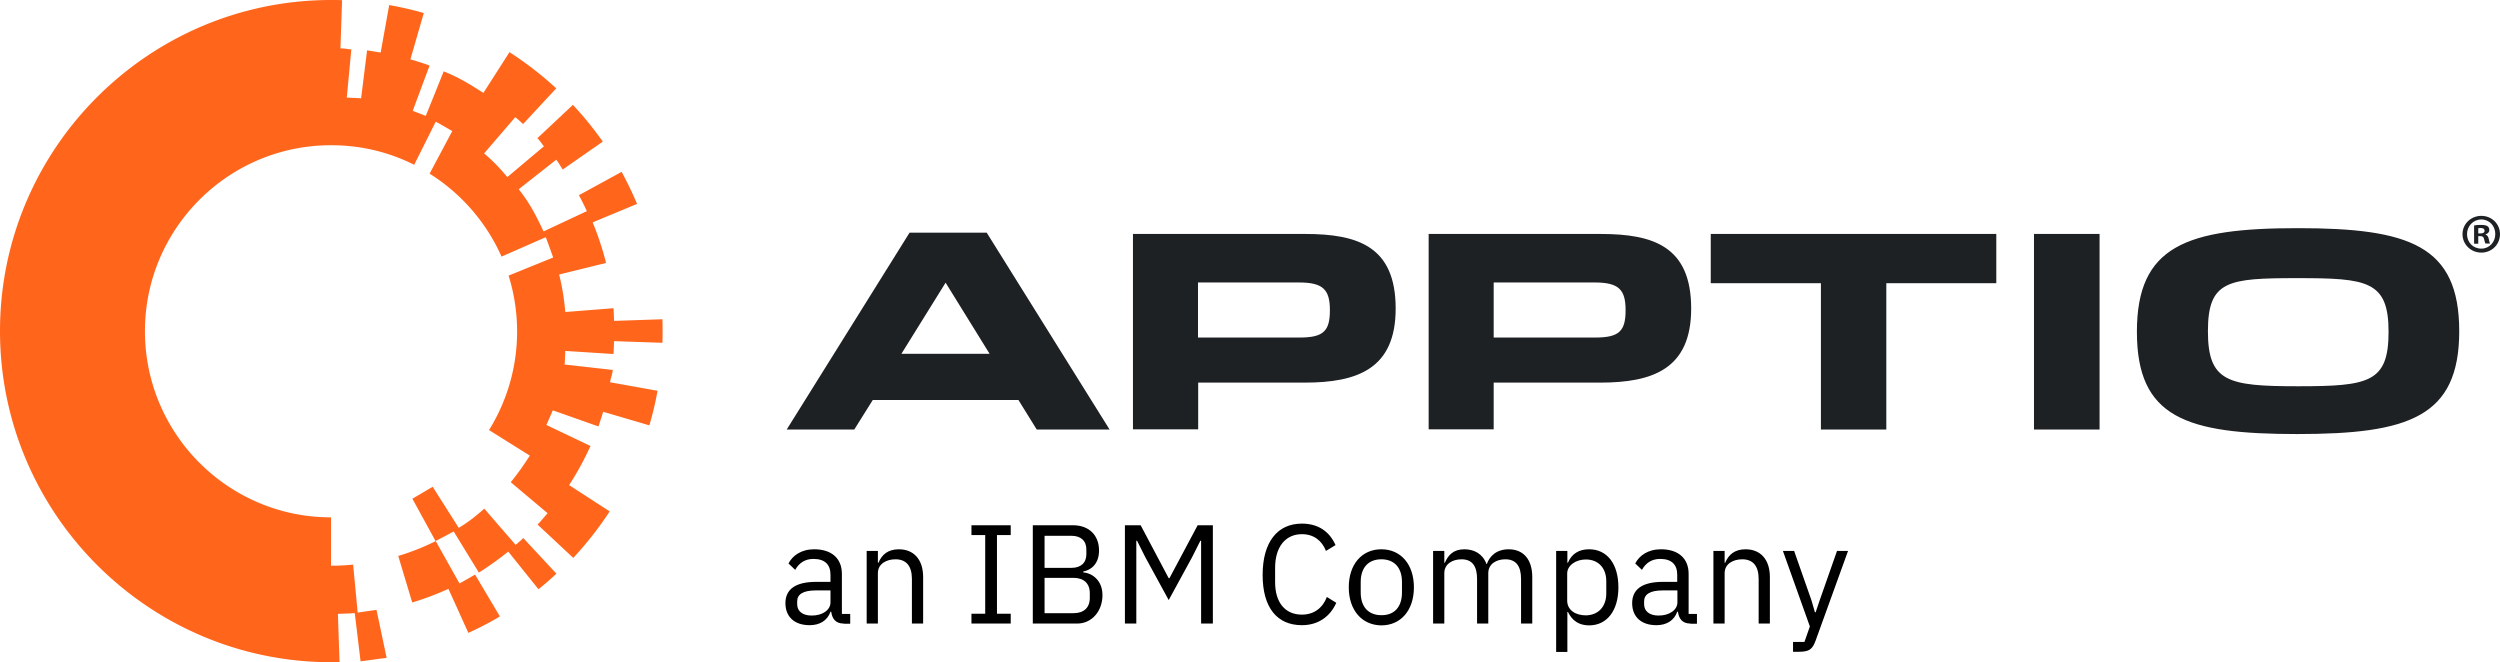
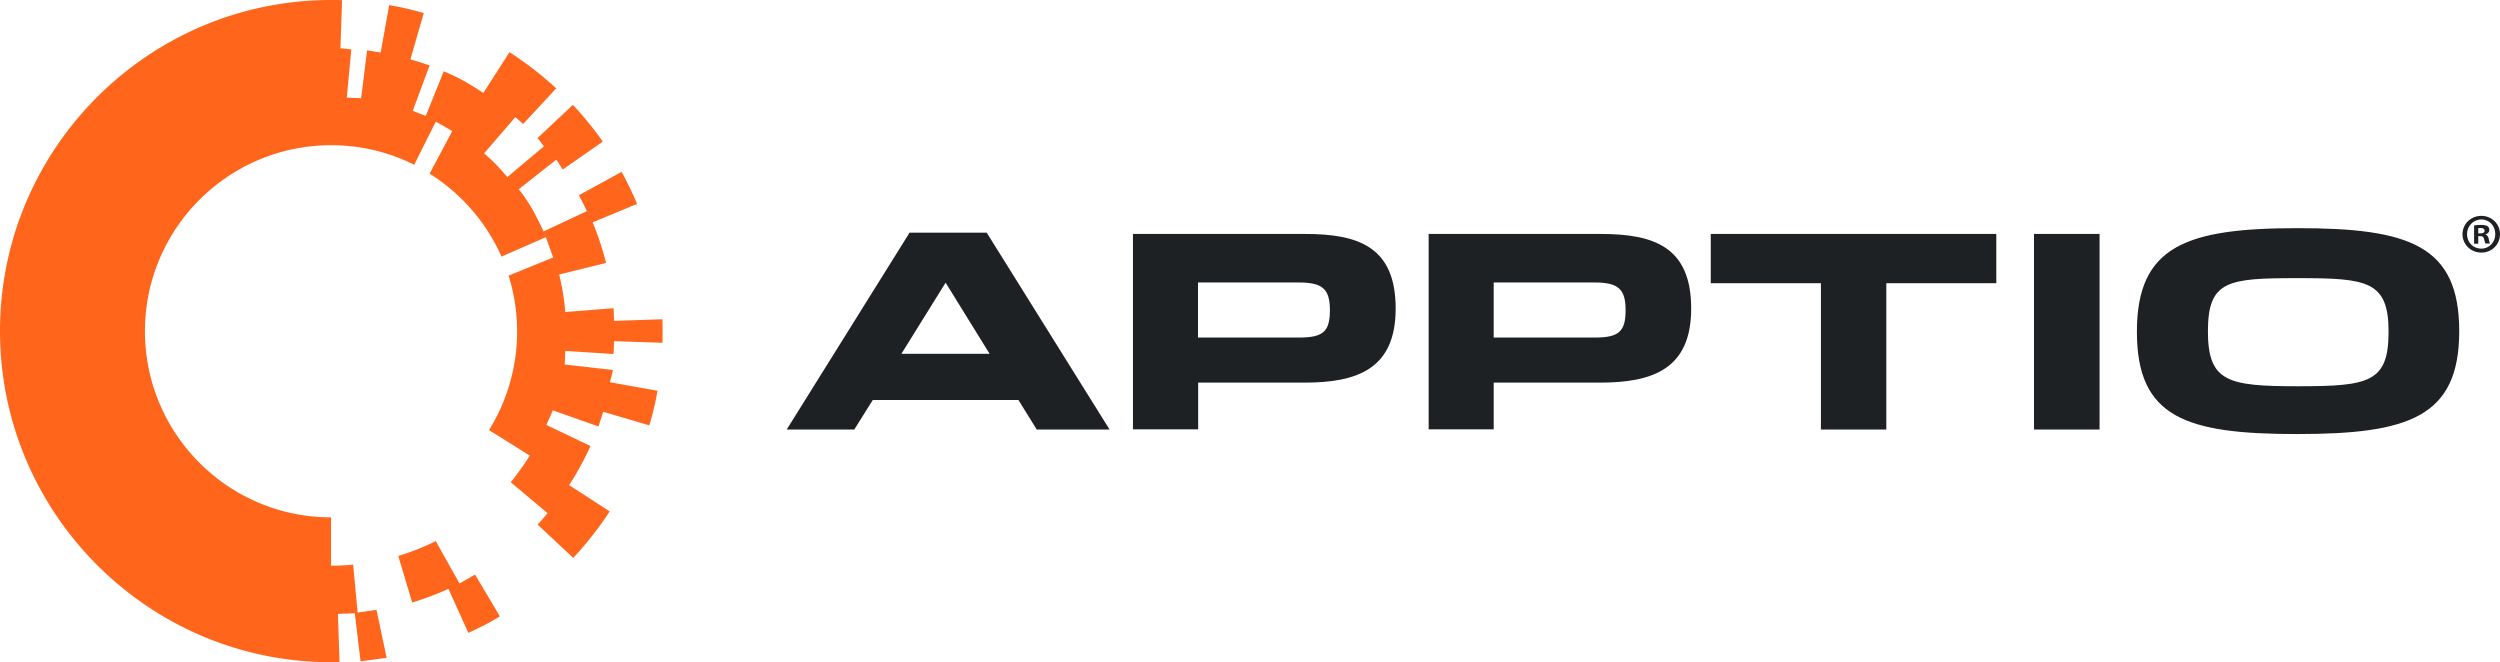
<svg xmlns="http://www.w3.org/2000/svg" width="487" height="129">
  <g fill="none" fill-rule="nonzero">
-     <path fill="#000" d="M164.351 121.468c-1.621 0-2.256-.993-2.432-2.305h-.141c-.6 1.738-2.115 2.624-4.054 2.624-2.961 0-4.724-1.631-4.724-4.29 0-2.66 1.904-4.15 5.993-4.15h2.785v-1.382c0-1.986-1.093-3.086-3.314-3.086-1.692 0-2.82.816-3.56 2.128l-1.305-1.241c.776-1.525 2.468-2.766 5.006-2.766 3.384 0 5.394 1.773 5.394 4.787v7.802h1.621v1.915h-1.269v-.036Zm-2.573-4.113v-2.34h-2.89c-2.469 0-3.597.78-3.597 2.127v.567c0 1.383 1.093 2.199 2.785 2.199 2.15.035 3.702-1.1 3.702-2.553Zm7.05 4.113V107.32h2.186v2.305h.106c.67-1.596 1.868-2.624 3.983-2.624 2.89 0 4.724 1.986 4.724 5.39v9.078h-2.186v-8.688c0-2.518-1.093-3.83-3.208-3.83-1.762 0-3.42.887-3.42 2.695v9.823h-2.185v-.001Zm20.411 0v-1.915h2.679v-15.319h-2.679v-1.915h7.65v1.915h-2.679v15.319h2.679v1.915h-7.65Zm11.951-19.148h7.825c3.138 0 5.077 1.95 5.077 4.928 0 2.837-1.833 3.865-3.067 4.078v.178c1.375.07 3.737 1.276 3.737 4.432 0 3.156-2.116 5.532-4.9 5.532h-8.672V102.32Zm2.29 8.297h5.253c1.798 0 2.891-.957 2.891-2.66v-.922c0-1.702-1.093-2.66-2.89-2.66h-5.253v6.242h-.001Zm0 8.83h5.641c1.974 0 3.173-1.029 3.173-2.979v-.922c0-1.915-1.199-2.979-3.173-2.979h-5.64v6.88h-.001Zm15.653-17.128h3.067l5.464 10.319h.141l5.499-10.319h2.961v19.149h-2.291v-16.135h-.141l-1.622 3.227-4.547 8.334-4.548-8.334-1.621-3.227h-.141v16.135h-2.221v-19.149ZM245.96 112c0-6.383 2.855-10 7.65-10 3.172 0 5.358 1.525 6.556 4.184l-1.868 1.135c-.776-1.986-2.362-3.262-4.689-3.262-3.278 0-5.217 2.588-5.217 6.525v2.836c0 3.937 1.939 6.312 5.217 6.312 2.433 0 4.09-1.382 4.865-3.44l1.833 1.136c-1.198 2.695-3.525 4.361-6.698 4.361-4.794 0-7.65-3.369-7.65-9.787h.001Zm16.78 2.411c0-4.503 2.573-7.411 6.345-7.411s6.345 2.908 6.345 7.411c0 4.504-2.573 7.412-6.345 7.412-3.772-.036-6.345-2.944-6.345-7.412Zm10.364.993v-2.021c0-2.979-1.657-4.433-4.019-4.433s-4.019 1.454-4.019 4.433v2.021c0 2.979 1.657 4.433 4.019 4.433 2.362.035 4.019-1.419 4.019-4.433Zm6.063 6.064V107.32h2.186v2.305h.105c.635-1.454 1.622-2.624 3.808-2.624 1.868 0 3.56.851 4.3 2.872h.07c.53-1.524 1.87-2.872 4.266-2.872 2.856 0 4.583 1.986 4.583 5.39v9.078H296.3v-8.688c0-2.482-.952-3.83-3.067-3.83-1.728 0-3.314.887-3.314 2.695v9.823h-2.186v-8.688c0-2.518-.951-3.83-3.031-3.83-1.728 0-3.35.887-3.35 2.695v9.823h-2.185v-.001Zm23.971-14.149h2.186v2.305h.106c.74-1.773 2.185-2.624 4.124-2.624 3.526 0 5.711 2.872 5.711 7.411 0 4.54-2.22 7.412-5.71 7.412-1.94 0-3.28-.887-4.125-2.624h-.106V127h-2.186v-19.681Zm9.765 8.298v-2.411c0-2.518-1.516-4.22-3.983-4.22-1.974 0-3.631 1.17-3.631 2.73V117c0 1.844 1.621 2.872 3.63 2.872 2.468-.035 3.984-1.737 3.984-4.255Zm16.392 5.851c-1.621 0-2.256-.993-2.432-2.305h-.14c-.6 1.738-2.116 2.624-4.055 2.624-2.961 0-4.724-1.631-4.724-4.29 0-2.66 1.904-4.15 5.993-4.15h2.785v-1.382c0-1.986-1.093-3.086-3.314-3.086-1.692 0-2.82.816-3.56 2.128l-1.304-1.241c.775-1.525 2.467-2.766 5.005-2.766 3.385 0 5.394 1.773 5.394 4.787v7.802h1.622v1.915h-1.27v-.036Zm-2.538-4.113v-2.34h-2.89c-2.468 0-3.596.78-3.596 2.127v.567c0 1.383 1.093 2.199 2.785 2.199 2.115.035 3.701-1.1 3.701-2.553Zm7.015 4.113V107.32h2.186v2.305h.106c.67-1.596 1.868-2.624 3.983-2.624 2.891 0 4.724 1.986 4.724 5.39v9.078h-2.186v-8.688c0-2.518-1.092-3.83-3.207-3.83-1.763 0-3.42.887-3.42 2.695v9.823h-2.186v-.001Zm24.078-14.149H360l-6.31 17.447c-.635 1.702-1.199 2.199-3.279 2.199h-1.128v-1.915h2.221l1.058-3.015-5.253-14.716h2.186l3.384 9.646.67 2.305h.14l.776-2.305 3.385-9.646Z" />
    <g fill="#FF661C">
      <path d="M119.509 68.962c.07-.811.07-1.658.106-2.504l9.423.317c.036-.776.036-1.517.036-2.293 0-.776 0-1.552-.036-2.293l-9.423.318c-.036-.847-.036-1.658-.106-2.47l-9.389.742c-.211-2.47-.6-4.939-1.2-7.302l9.142-2.258a57.524 57.524 0 0 0-2.612-7.902l8.647-3.598c-.882-2.116-1.906-4.197-3-6.243l-8.33 4.55a50.905 50.905 0 0 1 1.553 3.104l-8.435 3.951c-1.482-3.14-2.683-5.503-4.836-8.219l7.307-5.75c.635.812.67 1.059 1.27 1.905l7.8-5.432a66.178 66.178 0 0 0-5.823-7.16l-6.918 6.49c.67.705.635.811 1.27 1.587l-7.13 5.997c-1.587-1.905-2.646-2.999-4.517-4.621l6.07-7.055c.53.423 1.024.882 1.519 1.34l6.459-6.949a67.543 67.543 0 0 0-9.107-7.055l-5.082 7.937c-2.824-1.799-4.624-2.928-7.73-4.198l-3.494 8.678c-.459-.176-2.082-.811-2.541-.988l3.282-8.819a46.146 46.146 0 0 0-3.74-1.199l2.61-9.03a64.225 64.225 0 0 0-6.74-1.552l-1.66 9.242-2.646-.424-1.165 9.348c-.494-.07-2.294-.106-2.788-.14l.882-9.384c-1.13-.106-.988-.176-2.118-.212l.318-9.383C65.896 0 65.225 0 64.519 0 28.942 0 0 28.925 0 64.482S28.942 129 64.52 129c.67 0 .952 0 1.623-.035l-.318-9.383c.988-.036 2.224-.07 3.283-.141l1.129 9.383c.388-.036 4.659-.635 5.082-.67l-1.976-9.348c-.282.035-2.577.352-3.67.529l-.883-9.348c-1.43.142-2.868.213-4.306.212v-9.419c-20.012 0-36.248-16.262-36.248-36.262 0-20.001 16.271-36.228 36.248-36.228 5.682 0 11.153 1.27 16.2 3.81l4.2-8.395c.636.317 2.612 1.481 3.212 1.834l-4.412 8.29c6.142 3.845 11.083 9.524 14.012 16.155l8.612-3.774c.283.635 1.2 3.28 1.448 3.95l-8.683 3.528a36.597 36.597 0 0 1 1.659 10.9 36.4 36.4 0 0 1-5.47 19.19l7.94 4.973a53.288 53.288 0 0 1-3.705 5.186l7.164 6.032c-.635.74-1.27 1.517-1.94 2.222l6.952 6.49c2.612-2.821 5.012-5.855 7.095-9.065l-7.906-5.115a56.922 56.922 0 0 0 4.164-7.62l-8.576-4.091c.176-.459 1.058-2.399 1.235-2.857l8.894 3.14c.322-.947.628-1.9.918-2.858l9 2.646c.635-2.187 1.2-4.48 1.588-6.738l-9.247-1.658c.212-1.2.388-1.2.53-2.399l-9.389-1.058c.07-.494.106-2.152.141-2.645l9.389.6v-.001Z" />
-       <path d="m100.45 106.142-6.107-7.055c-1.835 1.587-2.894 2.47-4.976 3.74l-5.083-8.008c-1.315.78-2.633 1.556-3.953 2.328l4.518 8.254s3.353-1.764 3.53-1.87l4.906 8.008a58.29 58.29 0 0 0 5.717-4.092l5.895 7.337a56.585 56.585 0 0 0 3.494-3.033l-6.46-6.95c-.458.494-.987.918-1.482 1.34l.001.001Z" />
      <path d="M80.296 117.36c2.4-.706 4.765-1.623 7.06-2.646l3.881 8.571c2.083-.952 4.165-2.01 6.142-3.21l-4.836-8.148c-.247.141-2.753 1.587-3.035 1.728l-4.624-8.254a44.972 44.972 0 0 1-7.306 2.893l2.718 9.065v.001Z" />
    </g>
    <path fill="#1E2124" d="M166.415 83.672H153.25l23.93-38.344h15.036l23.93 38.344h-14.189l-3.565-5.75h-28.377l-3.6 5.75Zm17.789-28.608-8.612 13.863h17.188l-8.576-13.863Zm36.495-9.49h33.53c10.306 0 17.647 2.435 17.647 14.534 0 11.747-7.447 14.427-17.753 14.427h-20.718v9.101h-12.706V45.574Zm32.471 20.178c4.659 0 5.894-1.27 5.894-5.327 0-4.02-1.34-5.397-6-5.397H233.37v10.724h19.8Zm25.13-20.177h33.495c10.306 0 17.647 2.434 17.647 14.533 0 11.747-7.447 14.427-17.753 14.427h-20.718v9.101h-12.67V45.575h-.001Zm32.471 20.177c4.66 0 5.895-1.27 5.895-5.327 0-4.02-1.341-5.397-6-5.397H290.97v10.724h19.801Zm43.943-10.582h-21.46v-9.595h55.625v9.595h-21.424v28.502h-12.741V55.17Zm41.507-9.595h12.776v38.097h-12.776V45.575Zm20.047 19.048c0-16.72 9.636-20.177 31.342-20.177s31.448 3.351 31.448 20.071c0 16.72-9.847 20.036-31.554 20.036-21.706 0-31.236-3.21-31.236-19.93Zm49.025 0c0-9.947-4.2-10.441-17.754-10.441-13.553 0-17.435.458-17.435 10.335s3.882 10.724 17.541 10.724c13.836 0 17.648-.74 17.648-10.618ZM487 45.61c0 2.011-1.588 3.598-3.635 3.598-2.047 0-3.671-1.587-3.671-3.598 0-1.975 1.624-3.562 3.67-3.562 2.048 0 3.636 1.587 3.636 3.562Zm-6.424 0c0 1.588 1.165 2.822 2.789 2.822 1.553 0 2.717-1.27 2.717-2.822 0-1.587-1.13-2.857-2.717-2.857-1.589 0-2.789 1.305-2.789 2.857Zm2.189 1.87h-.812v-3.563c.317-.07.776-.106 1.376-.106.67 0 .989.106 1.236.247.211.141.353.424.353.776 0 .388-.318.706-.742.812v.035c.353.141.53.388.636.882.106.529.176.776.247.882h-.883c-.105-.141-.176-.459-.282-.882-.07-.388-.282-.565-.741-.565h-.388v1.482Zm.035-2.01h.388c.459 0 .812-.142.812-.53 0-.317-.247-.529-.777-.529-.211 0-.353.035-.458.035v1.023h.035v.001Z" />
  </g>
</svg>